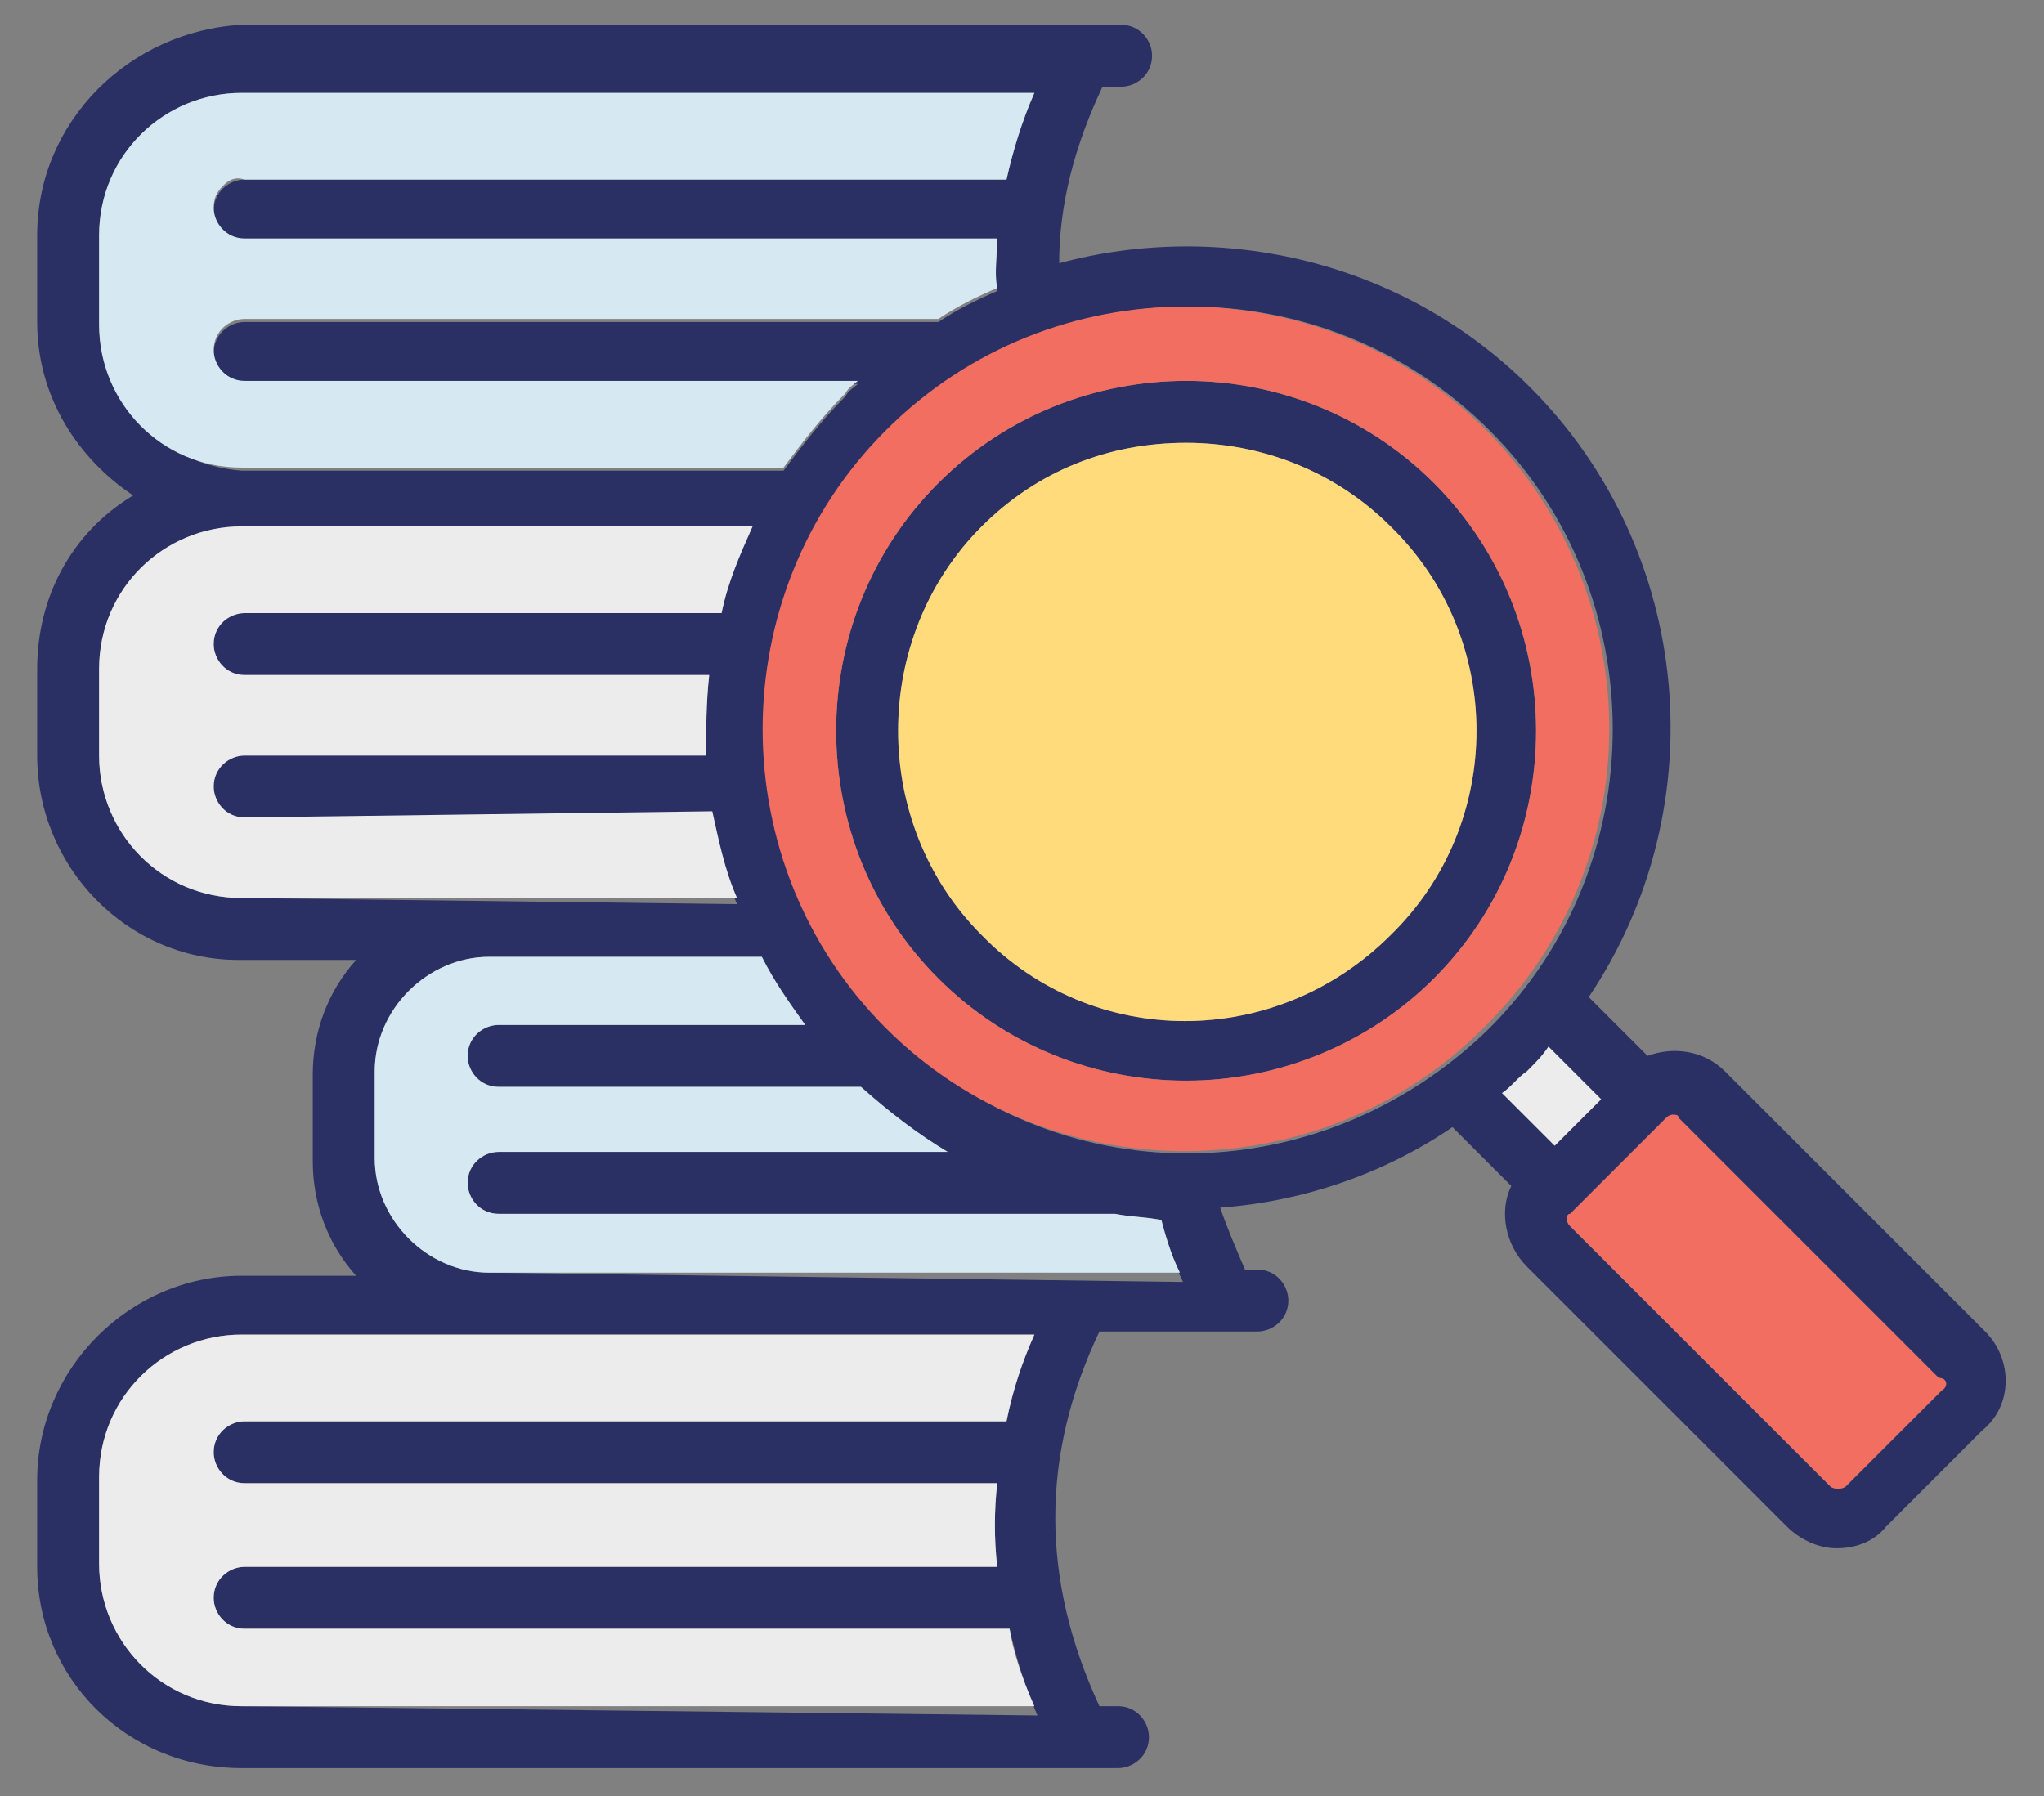
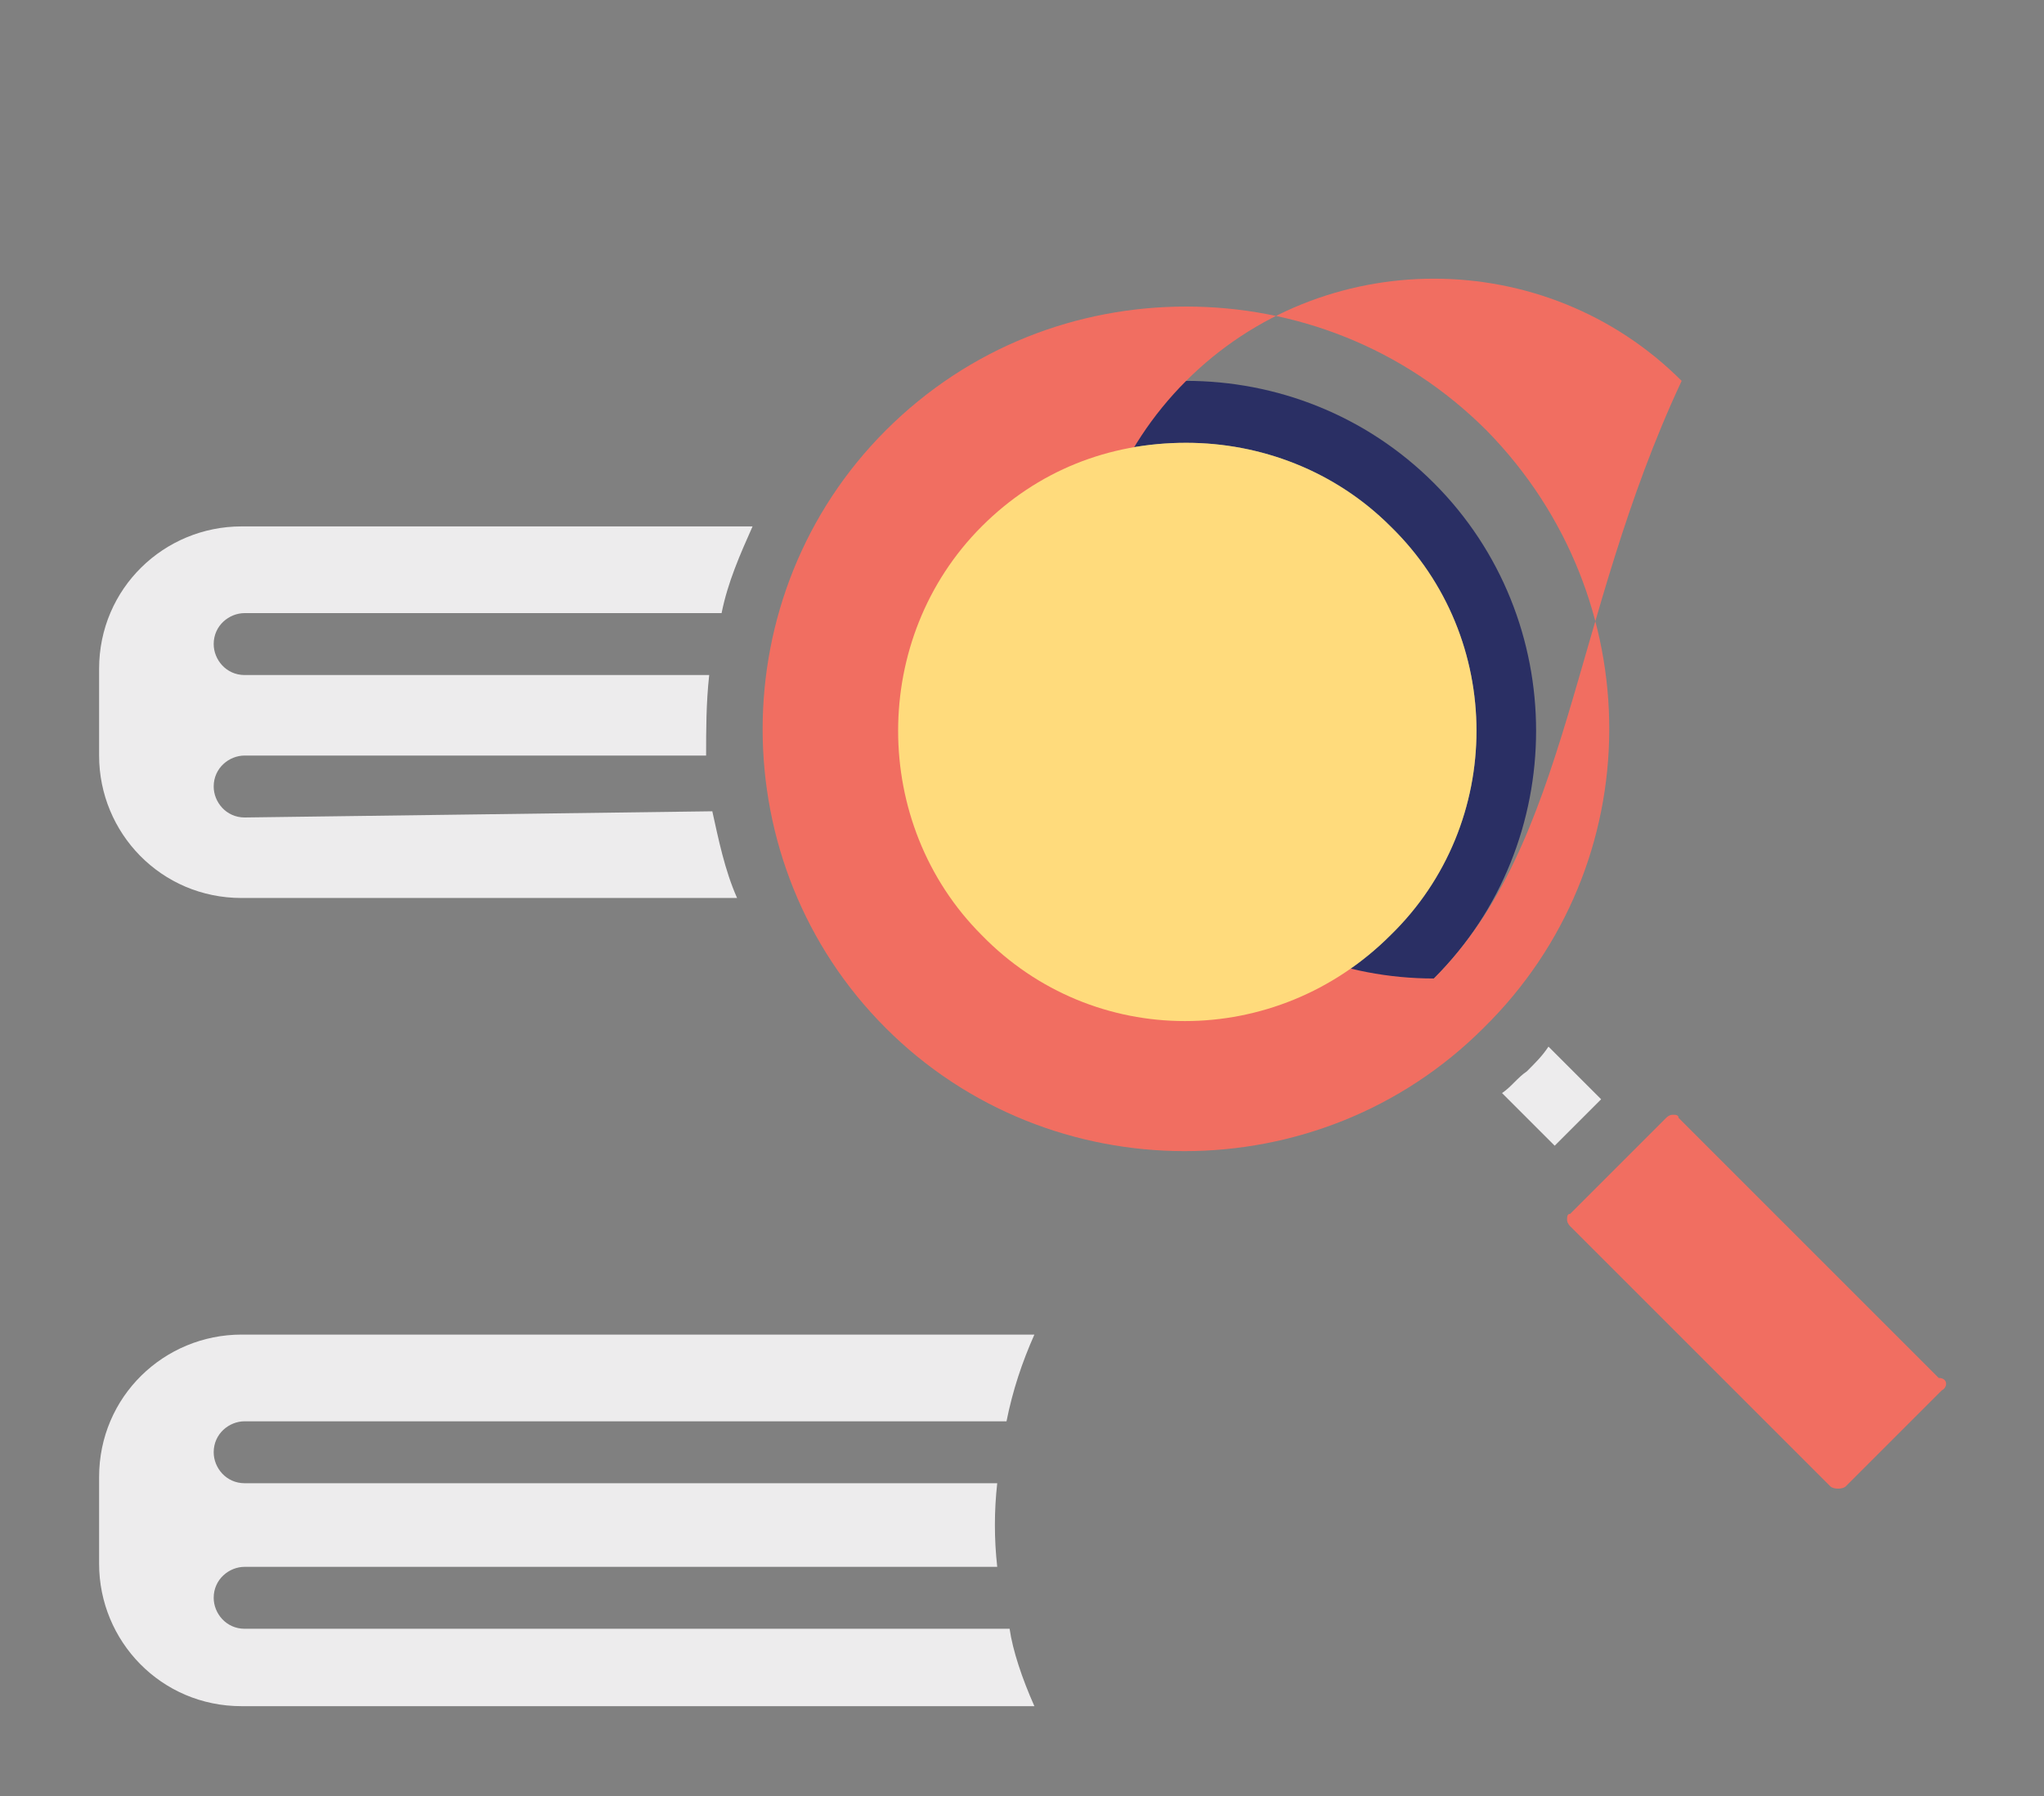
<svg xmlns="http://www.w3.org/2000/svg" version="1.1" id="Layer_1" x="0px" y="0px" viewBox="0 0 66 58" style="enable-background:new 0 0 66 58;" xml:space="preserve">
  <rect x="0" y="0" width="66" height="58" fill="#808080" stroke="none" />
  <style type="text/css">
	.st0{fill:#2A2F64;}
	.st1{fill:#EDECED;}
	.st2{fill:#F16E61;}
	.st3{fill:#FFDB7C;}
	.st4{fill:#D6E9F2;}
</style>
  <g>
    <g>
      <path class="st0" d="M46.3,15.6c-4.4-4.4-11.6-4.4-16,0c-4.4,4.4-4.4,11.6,0,16c2.2,2.2,5.1,3.3,8,3.3c2.9,0,5.8-1.1,8-3.3    C50.7,27.2,50.7,20,46.3,15.6L46.3,15.6z M44.9,30.2c-3.7,3.7-9.6,3.7-13.2,0c-3.6-3.6-3.6-9.6,0-13.2c1.8-1.8,4.1-2.7,6.6-2.7    c2.4,0,4.8,0.9,6.6,2.7C48.6,20.6,48.6,26.6,44.9,30.2L44.9,30.2z M44.9,30.2" />
-       <path class="st0" d="M64.1,43l-8.4-8.4c-0.7-0.7-1.7-0.8-2.5-0.5l-1.9-1.9c4.1-6.1,3.4-14.4-1.9-19.7c-4.1-4.1-10-5.4-15.2-4    c0-1.9,0.5-3.8,1.4-5.7h0.6c0.5,0,1-0.4,1-1c0-0.5-0.4-1-1-1H7.8C4.2,1,1.2,3.9,1.2,7.6v2.8c0,2.4,1.3,4.4,3.1,5.6    c-2,1.2-3.1,3.3-3.1,5.6v2.8c0,3.6,2.9,6.6,6.5,6.6h3.8c-0.9,1-1.4,2.3-1.4,3.7v2.8c0,1.4,0.5,2.7,1.4,3.7H7.8    c-3.6,0-6.6,3-6.6,6.6v2.8c0,3.6,2.9,6.5,6.6,6.5h28.3c0.5,0,1-0.4,1-1c0-0.5-0.4-1-1-1h-0.6c-1.9-4.1-1.9-8.1,0-12.1h5.1    c0.5,0,1-0.4,1-1c0-0.5-0.4-1-1-1h-0.4c-0.3-0.7-0.6-1.4-0.8-2c2.7-0.2,5.3-1.1,7.5-2.6l1.9,1.9c-0.4,0.8-0.2,1.9,0.5,2.6l8.4,8.4    c0.4,0.4,1,0.7,1.6,0.7c0.6,0,1.2-0.2,1.6-0.7l3.1-3.1C65,45.4,65,43.9,64.1,43L64.1,43z M3.2,10.4V7.6c0-2.6,2.1-4.6,4.6-4.6    h25.6c-0.4,0.9-0.7,1.9-0.9,2.8H7.9c-0.5,0-1,0.4-1,1c0,0.5,0.4,1,1,1h24.3c0,0.5-0.1,1.1,0,1.6c-0.7,0.3-1.3,0.6-1.9,1H7.9    c-0.5,0-1,0.4-1,1c0,0.5,0.4,1,1,1h19.8c-0.1,0.1-0.3,0.2-0.4,0.4c-0.8,0.8-1.4,1.6-2,2.4H7.8C5.2,15,3.2,12.9,3.2,10.4L3.2,10.4z     M7.8,29c-2.6,0-4.6-2.1-4.6-4.6v-2.8c0-2.6,2.1-4.6,4.6-4.6h16.5c-0.4,0.9-0.8,1.8-1,2.8H7.9c-0.5,0-1,0.4-1,1c0,0.5,0.4,1,1,1    h15c-0.1,0.9-0.1,1.8-0.1,2.6H7.9c-0.5,0-1,0.4-1,1c0,0.5,0.4,1,1,1H23c0.2,0.9,0.4,1.9,0.8,2.8L7.8,29L7.8,29z M7.8,55.1    c-2.6,0-4.6-2.1-4.6-4.6v-2.8c0-2.6,2.1-4.6,4.6-4.6h25.6c-0.4,0.9-0.7,1.8-0.9,2.8H7.9c-0.5,0-1,0.4-1,1c0,0.5,0.4,1,1,1h24.3    c-0.1,0.9-0.1,1.8,0,2.7H7.9c-0.5,0-1,0.4-1,1c0,0.5,0.4,1,1,1h24.7c0.2,0.9,0.5,1.9,0.9,2.8L7.8,55.1L7.8,55.1z M15.8,41.1    c-2,0-3.7-1.7-3.7-3.7v-2.8c0-2,1.7-3.7,3.7-3.7h8.8c0.4,0.8,0.9,1.5,1.4,2.2h-9.9c-0.5,0-1,0.4-1,1c0,0.5,0.4,1,1,1h11.7    c0.9,0.8,1.8,1.5,2.8,2.1H16.1c-0.5,0-1,0.4-1,1c0,0.5,0.4,1,1,1H36c0.5,0.1,1,0.1,1.5,0.2c0.2,0.7,0.4,1.4,0.7,2L15.8,41.1    L15.8,41.1z M28.7,33.2c-5.3-5.3-5.3-14,0-19.3c2.7-2.7,6.2-4,9.7-4c3.5,0,7,1.3,9.7,4c5.3,5.3,5.3,14,0,19.3    C42.6,38.6,34,38.6,28.7,33.2L28.7,33.2z M48.5,35.3c0.3-0.2,0.5-0.5,0.8-0.7c0.3-0.3,0.5-0.5,0.7-0.8l1.7,1.7L50.2,37L48.5,35.3z     M62.7,44.9L59.6,48c-0.1,0.1-0.4,0.1-0.5,0l-8.4-8.4c-0.1-0.1-0.1-0.2-0.1-0.2c0-0.1,0-0.2,0.1-0.2l3.1-3.1    c0.1-0.1,0.2-0.1,0.2-0.1c0.1,0,0.2,0,0.2,0.1l8.4,8.4C62.9,44.5,62.9,44.8,62.7,44.9L62.7,44.9z M62.7,44.9" />
    </g>
    <path class="st1" d="M51.7,35.5L50.2,37l-1.7-1.7c0.3-0.2,0.5-0.5,0.8-0.7c0.3-0.3,0.5-0.5,0.7-0.8L51.7,35.5z M51.7,35.5" />
    <path class="st2" d="M62.7,44.9L59.6,48c-0.1,0.1-0.4,0.1-0.5,0l-8.4-8.4c-0.1-0.1-0.1-0.2-0.1-0.2c0-0.1,0-0.2,0.1-0.2l3.1-3.1   c0.1-0.1,0.2-0.1,0.2-0.1c0.1,0,0.2,0,0.2,0.1l8.4,8.4C62.9,44.5,62.9,44.8,62.7,44.9L62.7,44.9z M62.7,44.9" />
-     <path class="st2" d="M48,13.9c-2.7-2.7-6.2-4-9.7-4c-3.5,0-7,1.3-9.7,4c-5.3,5.3-5.3,14,0,19.3c5.3,5.3,14,5.3,19.3,0   C53.3,27.9,53.3,19.3,48,13.9L48,13.9z M46.3,31.6c-2.1,2.1-5,3.3-8,3.3c-2.9,0-5.8-1.1-8-3.3c-4.4-4.4-4.4-11.6,0-16   c4.4-4.4,11.6-4.4,16,0C50.7,20,50.7,27.2,46.3,31.6L46.3,31.6z M46.3,31.6" />
+     <path class="st2" d="M48,13.9c-2.7-2.7-6.2-4-9.7-4c-3.5,0-7,1.3-9.7,4c-5.3,5.3-5.3,14,0,19.3c5.3,5.3,14,5.3,19.3,0   C53.3,27.9,53.3,19.3,48,13.9L48,13.9z M46.3,31.6c-2.9,0-5.8-1.1-8-3.3c-4.4-4.4-4.4-11.6,0-16   c4.4-4.4,11.6-4.4,16,0C50.7,20,50.7,27.2,46.3,31.6L46.3,31.6z M46.3,31.6" />
    <path class="st3" d="M44.9,30.2c-3.7,3.7-9.6,3.7-13.2,0c-3.6-3.6-3.6-9.6,0-13.2c1.8-1.8,4.1-2.7,6.6-2.7c2.4,0,4.8,0.9,6.6,2.7   C48.6,20.6,48.6,26.6,44.9,30.2L44.9,30.2z M44.9,30.2" />
    <path class="st1" d="M33.4,55.1H7.8c-2.6,0-4.6-2.1-4.6-4.6v-2.8c0-2.6,2.1-4.6,4.6-4.6h25.6c-0.4,0.9-0.7,1.8-0.9,2.8H7.9   c-0.5,0-1,0.4-1,1c0,0.5,0.4,1,1,1h24.3c-0.1,0.9-0.1,1.8,0,2.7H7.9c-0.5,0-1,0.4-1,1c0,0.5,0.4,1,1,1h24.7   C32.7,53.3,33,54.2,33.4,55.1L33.4,55.1z M33.4,55.1" />
-     <path class="st4" d="M38.1,41.1H15.8c-2,0-3.7-1.7-3.7-3.7v-2.8c0-2,1.7-3.7,3.7-3.7h8.8c0.4,0.8,0.9,1.5,1.4,2.2h-9.9   c-0.5,0-1,0.4-1,1c0,0.5,0.4,1,1,1h11.7c0.9,0.8,1.8,1.5,2.8,2.1H16.1c-0.5,0-1,0.4-1,1c0,0.5,0.4,1,1,1H36c0.5,0.1,1,0.1,1.5,0.2   C37.6,39.8,37.8,40.5,38.1,41.1L38.1,41.1z M38.1,41.1" />
    <path class="st1" d="M23,26.2c0.2,0.9,0.4,1.9,0.8,2.8h-16c-2.6,0-4.6-2.1-4.6-4.6v-2.8c0-2.6,2.1-4.6,4.6-4.6h16.5   c-0.4,0.9-0.8,1.8-1,2.8H7.9c-0.5,0-1,0.4-1,1c0,0.5,0.4,1,1,1h15c-0.1,0.9-0.1,1.8-0.1,2.6H7.9c-0.5,0-1,0.4-1,1c0,0.5,0.4,1,1,1   L23,26.2L23,26.2z M23,26.2" />
-     <path class="st4" d="M6.9,6.7c0,0.5,0.4,1,1,1h24.3c0,0.5-0.1,1.1,0,1.6c-0.7,0.3-1.3,0.6-1.9,1H7.9c-0.5,0-1,0.4-1,1   c0,0.5,0.4,1,1,1h19.8c-0.1,0.1-0.3,0.2-0.4,0.4c-0.8,0.8-1.4,1.6-2,2.4H7.8c-2.6,0-4.6-2.1-4.6-4.6V7.6c0-2.6,2.1-4.6,4.6-4.6   h25.6c-0.4,0.9-0.7,1.9-0.9,2.8H7.9C7.6,5.7,7.4,5.8,7.2,6C7,6.2,6.9,6.4,6.9,6.7L6.9,6.7z M6.9,6.7" />
  </g>
</svg>